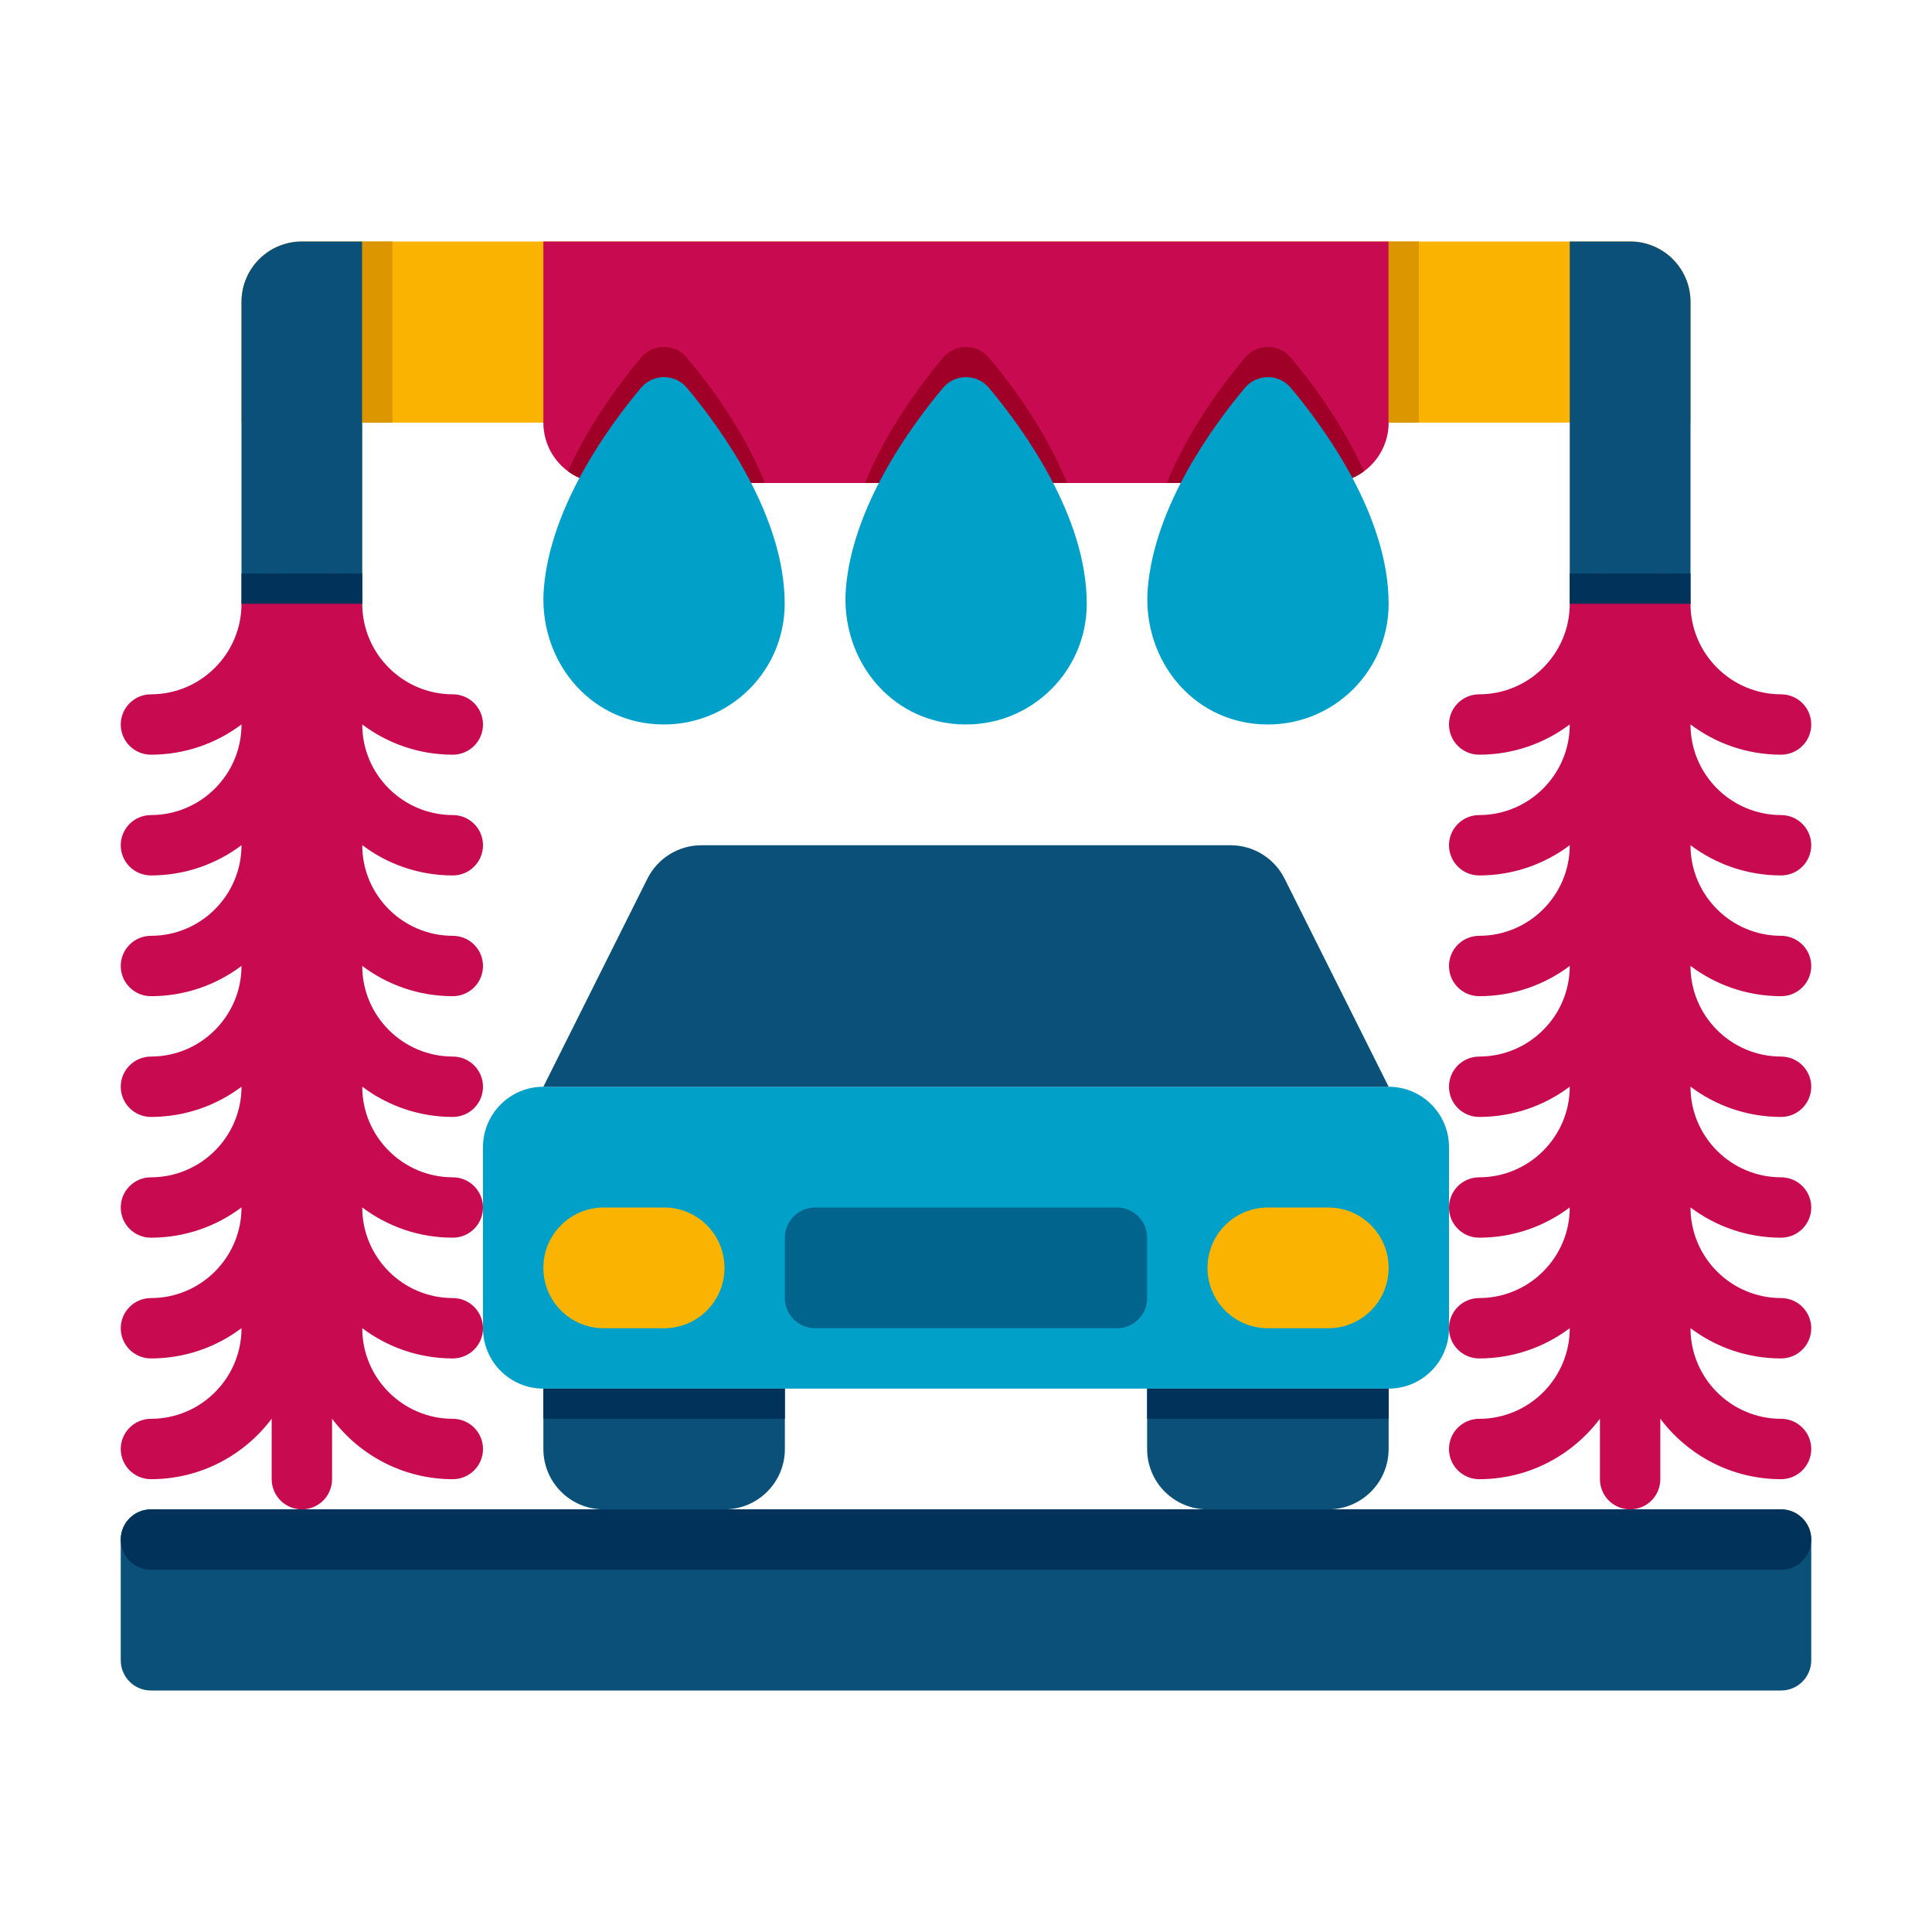
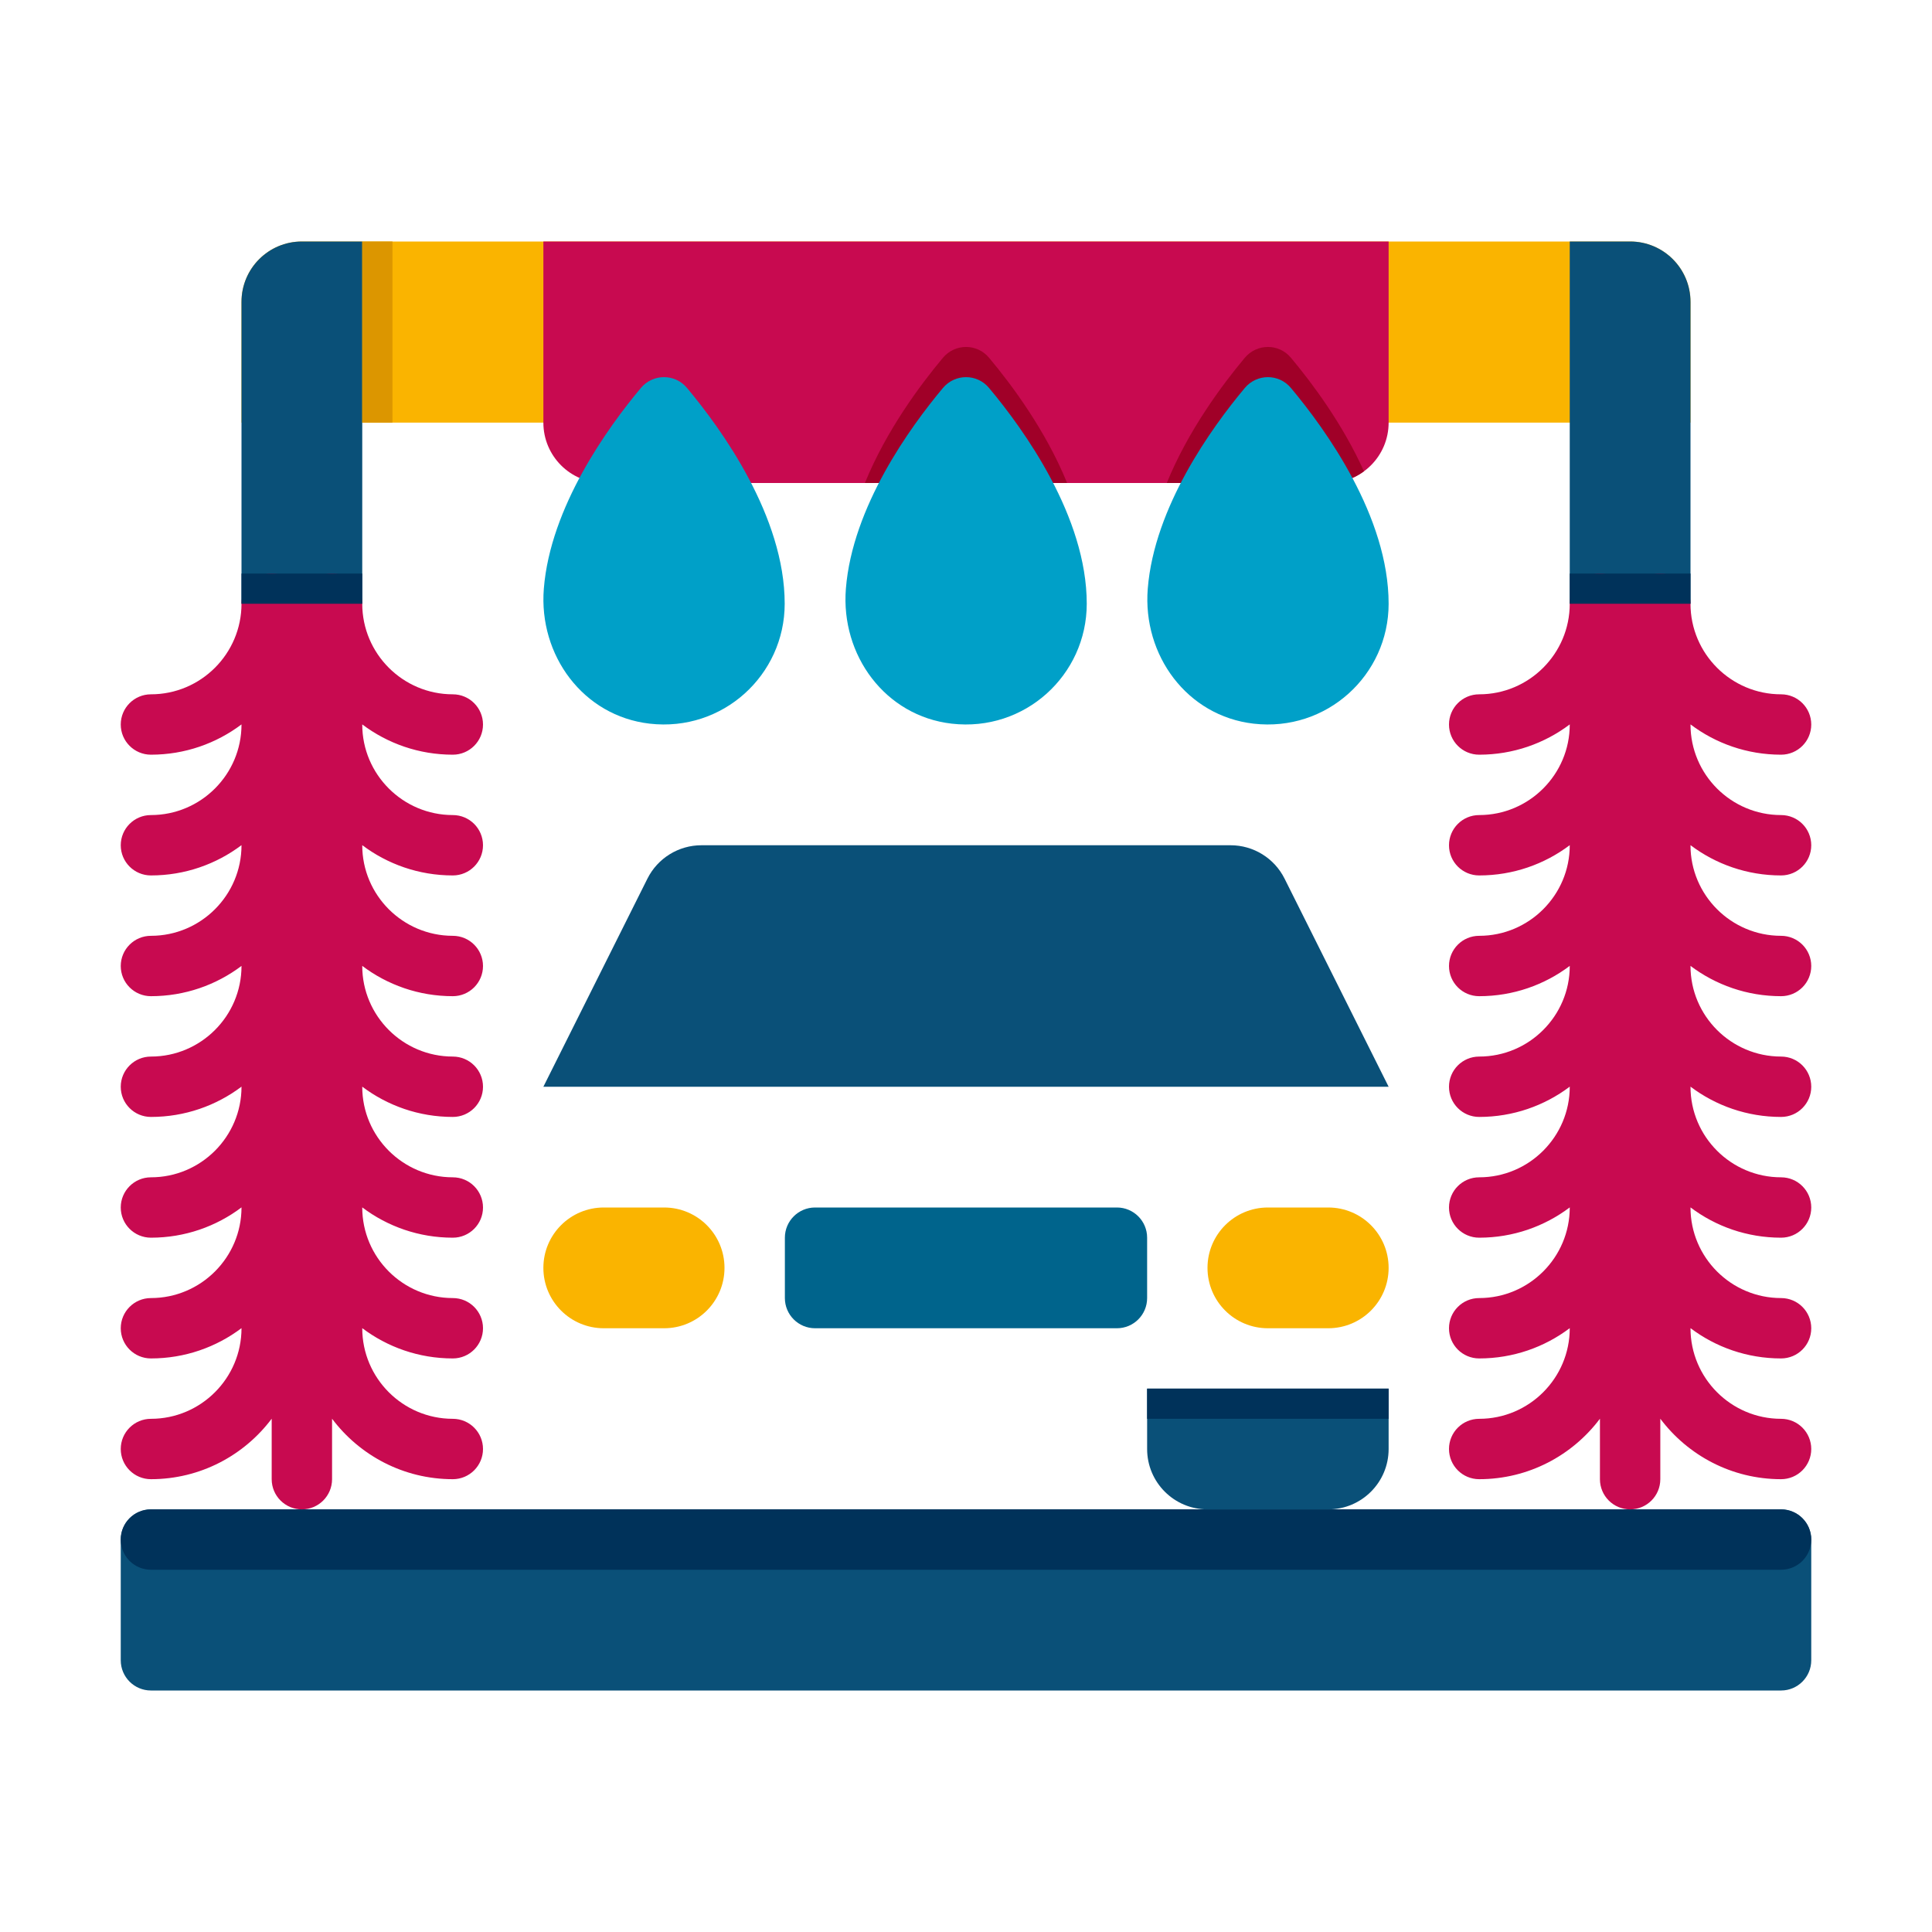
<svg xmlns="http://www.w3.org/2000/svg" viewBox="0 0 64 64" width="64px" height="64px">
  <path fill="#0A5078" d="M59,56H5c-0.552,0-1-0.448-1-1v-4c0-0.552,0.448-1,1-1h54c0.552,0,1,0.448,1,1v4 C60,55.552,59.552,56,59,56z" />
  <path fill="#00325A" d="M59,52H5c-0.552,0-1-0.448-1-1l0,0c0-0.552,0.448-1,1-1h54c0.552,0,1,0.448,1,1l0,0 C60,51.552,59.552,52,59,52z" />
-   <path fill="#00A0C8" d="M46,46H18c-1.105,0-2-0.895-2-2v-6c0-1.105,0.895-2,2-2h28c1.105,0,2,0.895,2,2v6 C48,45.105,47.105,46,46,46z" />
-   <path fill="#0A5078" d="M24,50h-4c-1.105,0-2-0.895-2-2v-2h8v2C26,49.105,25.105,50,24,50z" />
  <path fill="#0A5078" d="M44,50h-4c-1.105,0-2-0.895-2-2v-2h8v2C46,49.105,45.105,50,44,50z" />
-   <rect width="8" height="1" x="18" y="46" fill="#00325A" />
  <rect width="8" height="1" x="38" y="46" fill="#00325A" />
  <path fill="#0A5078" d="M46,36H18l3.447-6.894C21.786,28.428,22.479,28,23.236,28h17.528c0.758,0,1.45,0.428,1.789,1.106L46,36z" />
  <path fill="#00648C" d="M37,44H27c-0.552,0-1-0.448-1-1v-2c0-0.552,0.448-1,1-1h10c0.552,0,1,0.448,1,1v2 C38,43.552,37.552,44,37,44z" />
  <path fill="#FAB400" d="M42,44h2c1.105,0,2-0.895,2-2v0c0-1.105-0.895-2-2-2h-2c-1.105,0-2,0.895-2,2v0 C40,43.105,40.895,44,42,44z" />
  <path fill="#FAB400" d="M20,44h2c1.105,0,2-0.895,2-2v0c0-1.105-0.895-2-2-2h-2c-1.105,0-2,0.895-2,2v0 C18,43.105,18.895,44,20,44z" />
  <path fill="#FAB400" d="M56,14H8v-4c0-1.105,0.895-2,2-2h44c1.105,0,2,0.895,2,2V14z" />
  <path fill="#C80A50" d="M44,16H20c-1.105,0-2-0.895-2-2V8h28v6C46,15.105,45.105,16,44,16z" />
  <path fill="#A00028" d="M41.235,11.853c-0.749,0.895-1.878,2.411-2.584,4.147H44c0.443,0,0.852-0.144,1.183-0.388 c-0.709-1.575-1.728-2.935-2.421-3.763C42.363,11.372,41.634,11.376,41.235,11.853z" />
-   <path fill="#A00028" d="M21.229,11.853c-0.692,0.827-1.708,2.184-2.416,3.756C19.144,15.855,19.555,16,20,16h5.344 c-0.708-1.739-1.838-3.256-2.587-4.15C22.357,11.372,21.628,11.376,21.229,11.853z" />
  <path fill="#A00028" d="M31.235,11.853c-0.749,0.895-1.878,2.411-2.584,4.147h6.699c-0.708-1.739-1.838-3.256-2.587-4.15 C32.363,11.372,31.634,11.376,31.235,11.853z" />
  <path fill="#0A5078" d="M12,20H8V10c0-1.105,0.895-2,2-2h2V20z" />
  <path fill="#0A5078" d="M56,20h-4V8h2c1.105,0,2,0.895,2,2V20z" />
  <path fill="#C80A50" d="M15,29c0.552,0,1-0.448,1-1s-0.448-1-1-1c-1.654,0-3-1.346-3-3v-0.003C12.836,24.627,13.875,25,15,25 c0.552,0,1-0.448,1-1s-0.448-1-1-1c-1.654,0-3-1.346-3-3c0-0.552-0.448-1-1-1s-1,0.448-1,1c0-0.552-0.448-1-1-1s-1,0.448-1,1 c0,1.654-1.346,3-3,3c-0.552,0-1,0.448-1,1s0.448,1,1,1c1.125,0,2.164-0.373,3-1.003V24c0,1.654-1.346,3-3,3c-0.552,0-1,0.448-1,1 s0.448,1,1,1c1.125,0,2.164-0.373,3-1.003V28c0,1.654-1.346,3-3,3c-0.552,0-1,0.448-1,1s0.448,1,1,1c1.125,0,2.164-0.373,3-1.003 V32c0,1.654-1.346,3-3,3c-0.552,0-1,0.448-1,1s0.448,1,1,1c1.125,0,2.164-0.373,3-1.003V36c0,1.654-1.346,3-3,3 c-0.552,0-1,0.448-1,1s0.448,1,1,1c1.125,0,2.164-0.373,3-1.003V40c0,1.654-1.346,3-3,3c-0.552,0-1,0.448-1,1s0.448,1,1,1 c1.125,0,2.164-0.373,3-1.003V44c0,1.654-1.346,3-3,3c-0.552,0-1,0.448-1,1s0.448,1,1,1c1.634,0,3.087-0.788,4-2.003V49 c0,0.552,0.448,1,1,1s1-0.448,1-1v-2.003C11.913,48.212,13.366,49,15,49c0.552,0,1-0.448,1-1s-0.448-1-1-1c-1.654,0-3-1.346-3-3 v-0.003C12.836,44.627,13.875,45,15,45c0.552,0,1-0.448,1-1s-0.448-1-1-1c-1.654,0-3-1.346-3-3v-0.003 C12.836,40.627,13.875,41,15,41c0.552,0,1-0.448,1-1s-0.448-1-1-1c-1.654,0-3-1.346-3-3v-0.003C12.836,36.627,13.875,37,15,37 c0.552,0,1-0.448,1-1s-0.448-1-1-1c-1.654,0-3-1.346-3-3v-0.003C12.836,32.627,13.875,33,15,33c0.552,0,1-0.448,1-1s-0.448-1-1-1 c-1.654,0-3-1.346-3-3v-0.003C12.836,28.627,13.875,29,15,29z" />
  <rect width="4" height="1" x="8" y="19" fill="#00325A" />
  <path fill="#C80A50" d="M59,29c0.553,0,1-0.448,1-1s-0.447-1-1-1c-1.654,0-3-1.346-3-3v-0.003C56.836,24.627,57.875,25,59,25 c0.553,0,1-0.448,1-1s-0.447-1-1-1c-1.654,0-3-1.346-3-3c0-0.552-0.447-1-1-1s-1,0.448-1,1c0-0.552-0.447-1-1-1s-1,0.448-1,1 c0,1.654-1.346,3-3,3c-0.553,0-1,0.448-1,1s0.447,1,1,1c1.125,0,2.164-0.373,3-1.003V24c0,1.654-1.346,3-3,3c-0.553,0-1,0.448-1,1 s0.447,1,1,1c1.125,0,2.164-0.373,3-1.003V28c0,1.654-1.346,3-3,3c-0.553,0-1,0.448-1,1s0.447,1,1,1c1.125,0,2.164-0.373,3-1.003 V32c0,1.654-1.346,3-3,3c-0.553,0-1,0.448-1,1s0.447,1,1,1c1.125,0,2.164-0.373,3-1.003V36c0,1.654-1.346,3-3,3 c-0.553,0-1,0.448-1,1s0.447,1,1,1c1.125,0,2.164-0.373,3-1.003V40c0,1.654-1.346,3-3,3c-0.553,0-1,0.448-1,1s0.447,1,1,1 c1.125,0,2.164-0.373,3-1.003V44c0,1.654-1.346,3-3,3c-0.553,0-1,0.448-1,1s0.447,1,1,1c1.634,0,3.087-0.788,4-2.003V49 c0,0.552,0.447,1,1,1s1-0.448,1-1v-2.003C55.913,48.212,57.366,49,59,49c0.553,0,1-0.448,1-1s-0.447-1-1-1c-1.654,0-3-1.346-3-3 v-0.003C56.836,44.627,57.875,45,59,45c0.553,0,1-0.448,1-1s-0.447-1-1-1c-1.654,0-3-1.346-3-3v-0.003 C56.836,40.627,57.875,41,59,41c0.553,0,1-0.448,1-1s-0.447-1-1-1c-1.654,0-3-1.346-3-3v-0.003C56.836,36.627,57.875,37,59,37 c0.553,0,1-0.448,1-1s-0.447-1-1-1c-1.654,0-3-1.346-3-3v-0.003C56.836,32.627,57.875,33,59,33c0.553,0,1-0.448,1-1s-0.447-1-1-1 c-1.654,0-3-1.346-3-3v-0.003C56.836,28.627,57.875,29,59,29z" />
  <rect width="4" height="1" x="52" y="19" fill="#00325A" />
  <rect width="1" height="6" x="12" y="8" fill="#DC9600" />
-   <rect width="1" height="6" x="46" y="8" fill="#DC9600" />
  <path fill="#00A0C8" d="M31.235,12.853c-1.094,1.307-2.998,3.94-3.214,6.648c-0.176,2.208,1.305,4.218,3.505,4.471 C33.947,24.251,36,22.365,36,20c0-2.882-2.077-5.765-3.238-7.15C32.363,12.372,31.634,12.376,31.235,12.853z" />
  <g>
    <path fill="#00A0C8" d="M41.235,12.853c-1.094,1.307-2.998,3.94-3.214,6.648c-0.176,2.208,1.305,4.218,3.505,4.471 C43.947,24.251,46,22.365,46,20c0-2.882-2.077-5.765-3.238-7.15C42.363,12.372,41.634,12.376,41.235,12.853z" />
  </g>
  <g>
    <path fill="#00A0C8" d="M21.229,12.853c-1.094,1.307-2.998,3.94-3.214,6.648c-0.176,2.208,1.305,4.218,3.505,4.471 c2.421,0.278,4.474-1.607,4.474-3.973c0-2.882-2.077-5.765-3.238-7.15C22.357,12.372,21.628,12.376,21.229,12.853z" />
  </g>
</svg>